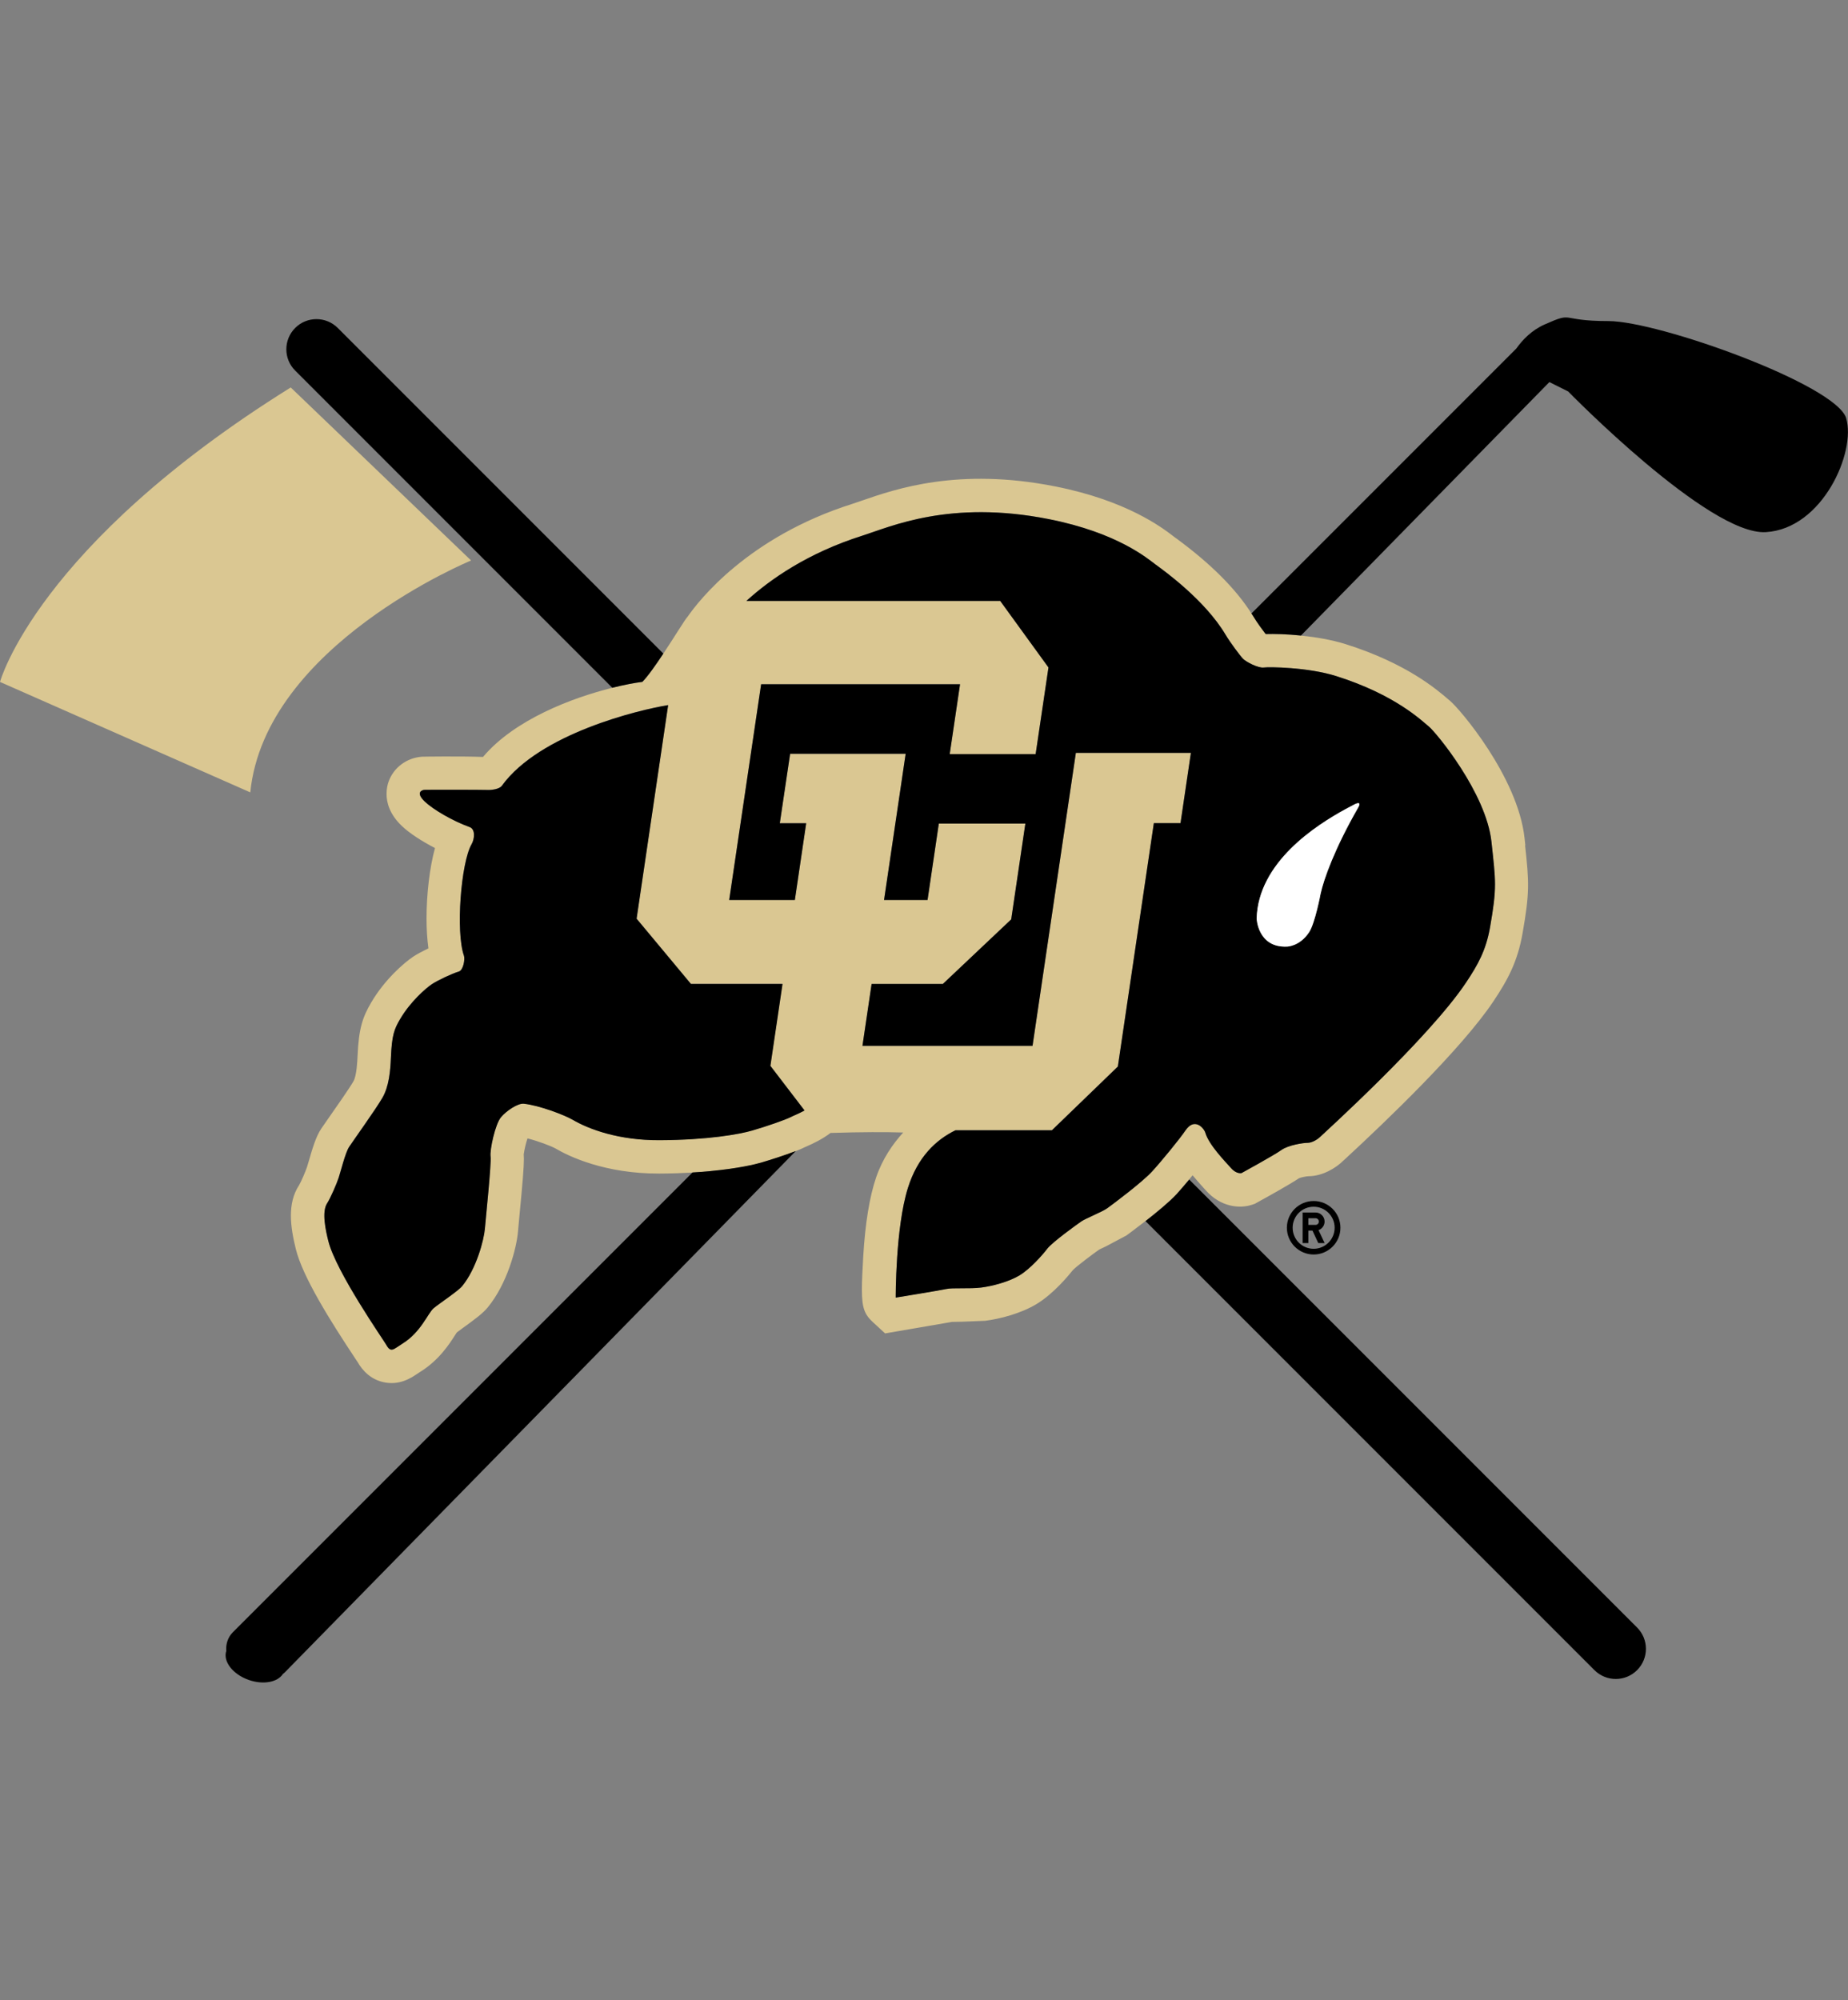
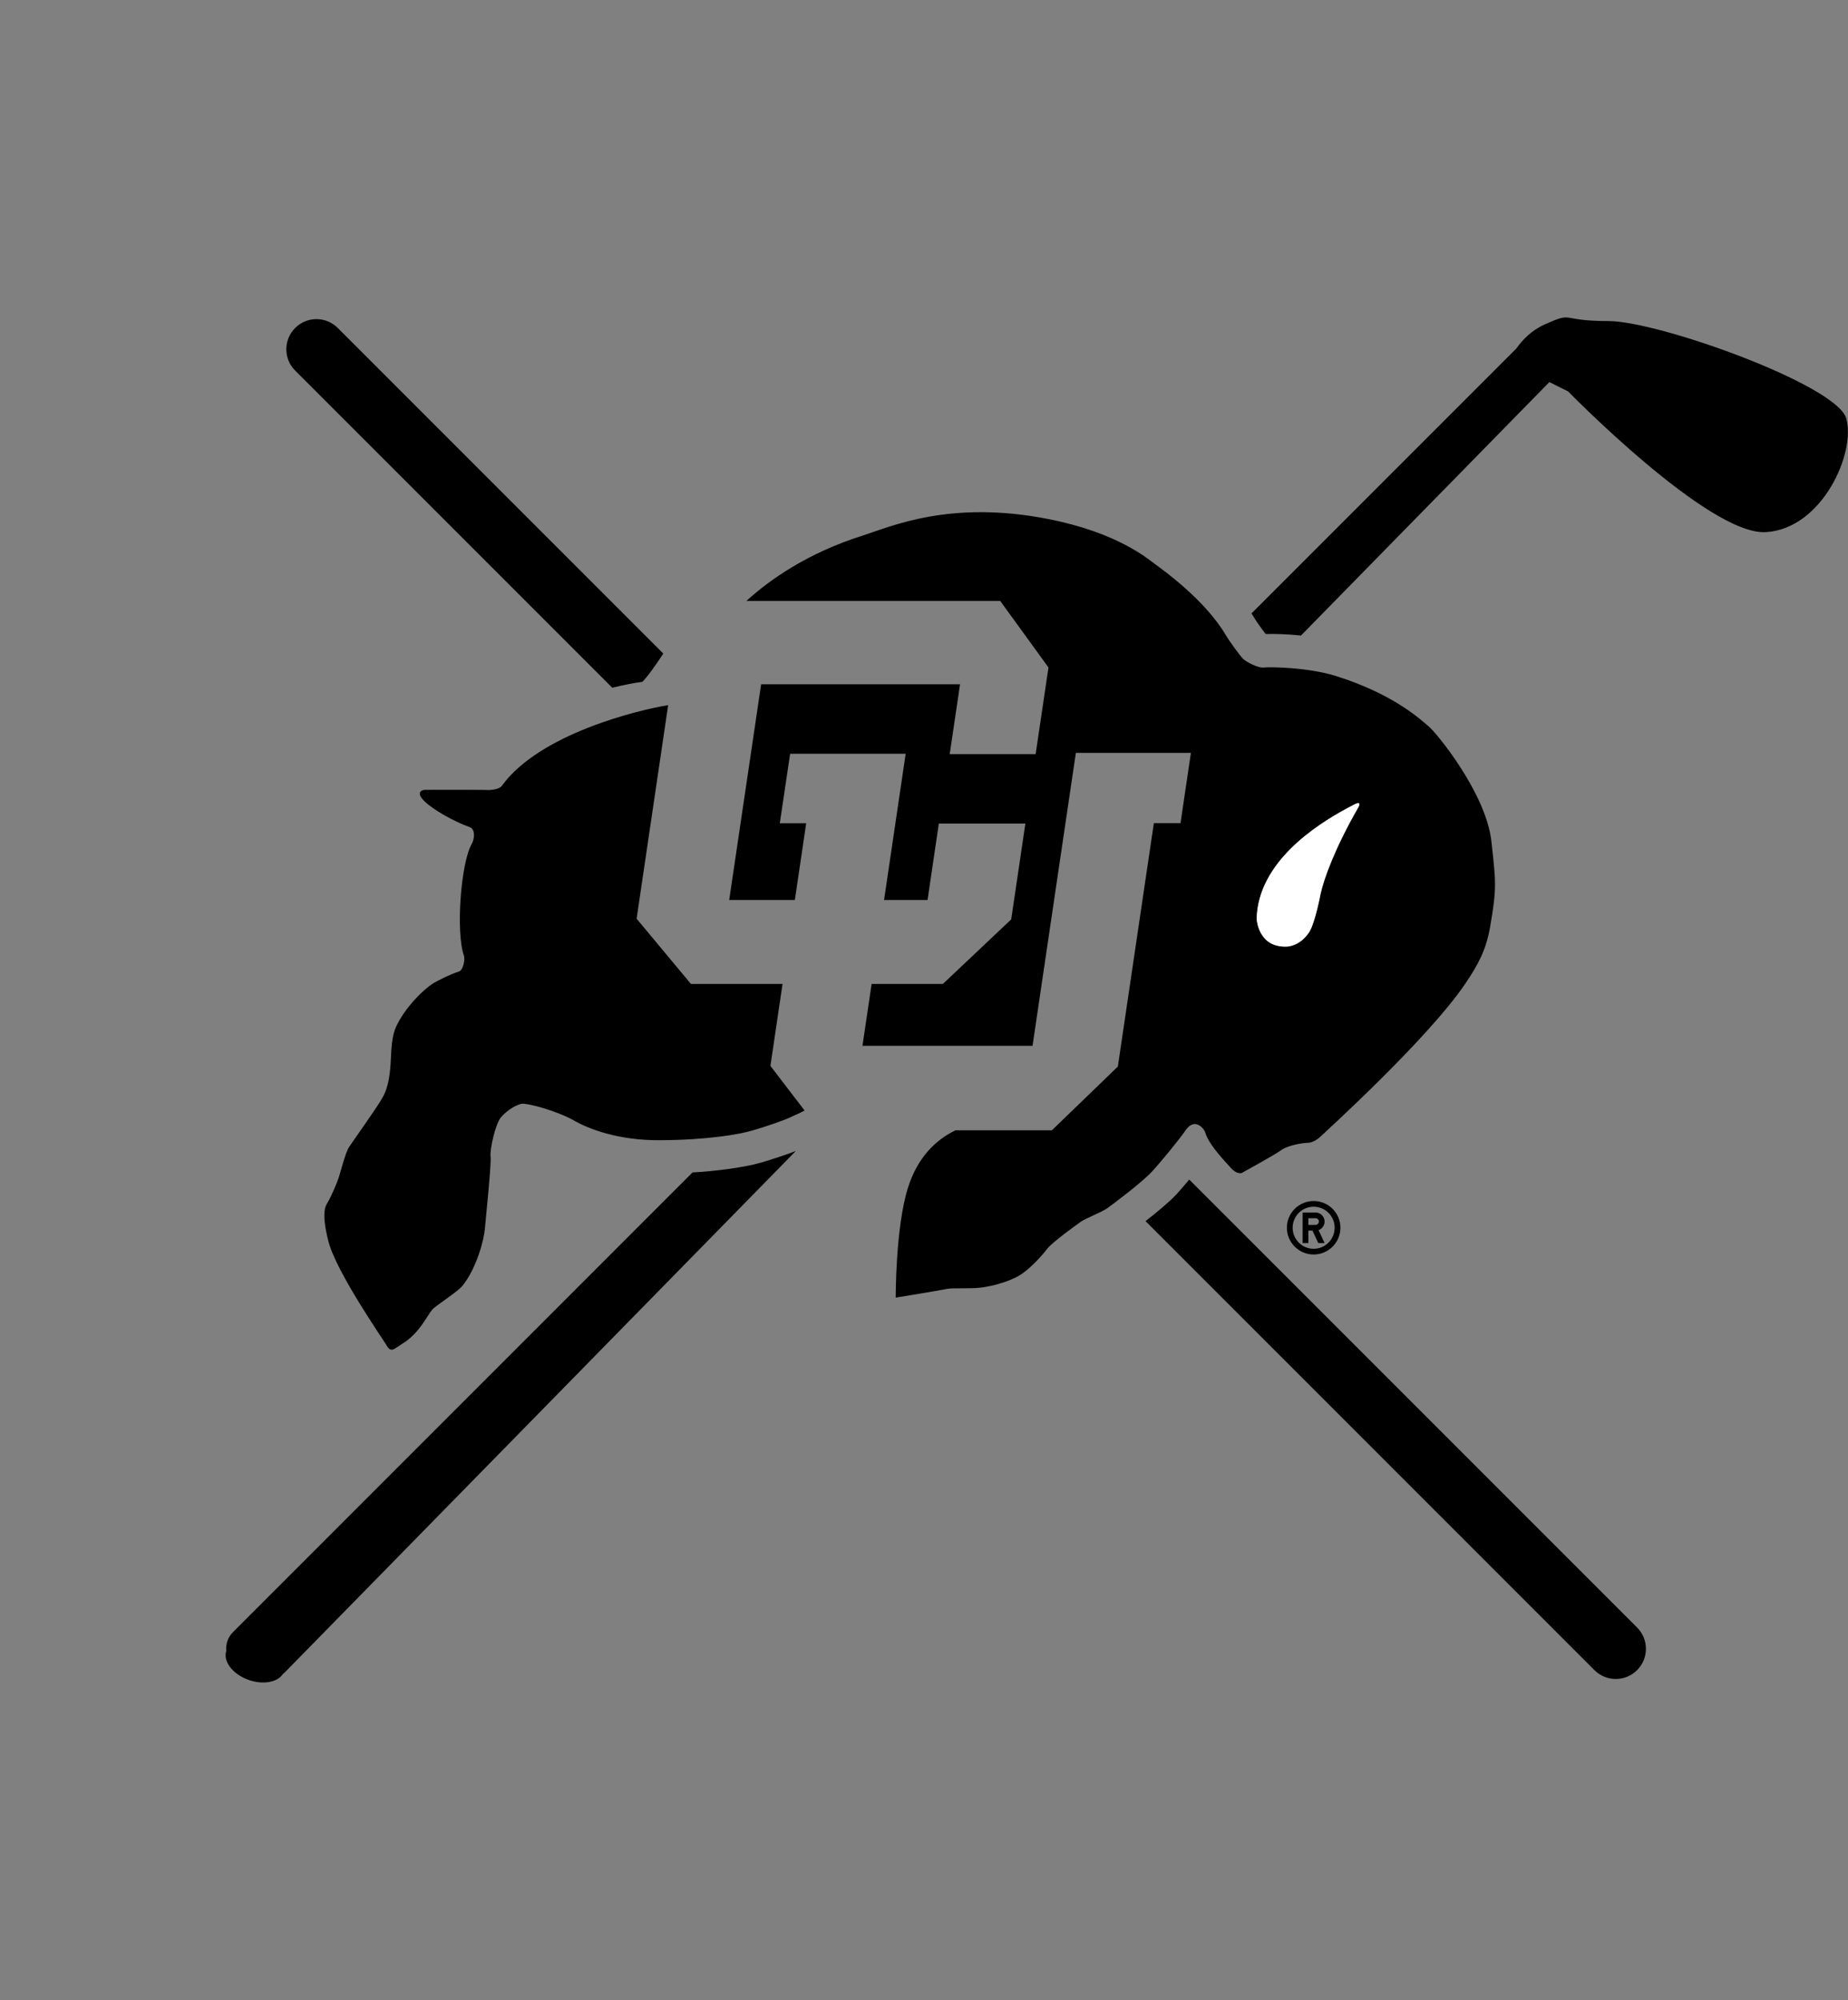
<svg xmlns="http://www.w3.org/2000/svg" id="a" viewBox="0 0 332.7 360">
  <rect x="0" y="0" width="332.7" height="360" fill="#808080" stroke="none" />
  <defs>
    <style>
      .b {
        fill: #dac792;
      }

      .c {
        fill: #fff;
      }

      .d {
        fill: none;
      }
    </style>
  </defs>
  <g>
    <path class="d" d="M171.41,237.92h0l.27-.05s-.27.05-.27.05Z" />
    <path class="d" d="M94.3,207.89s0-.06,0-.09c-.01-.17-.03-.33-.05-.47,0,.01.04.57.04.57Z" />
-     <path class="b" d="M84.81,100.88l-32.47-31.14C6.63,98.23,0,122.74,0,122.74l45.06,19.88c2.65-26.5,39.76-41.74,39.76-41.74ZM274.61,152.16l-.14-1.3c-1.19-11-11.71-23.34-13.47-24.76l-.32-.27c-2.05-1.76-7.5-6.43-18.3-9.85-2.61-.83-5.52-1.31-8.15-1.58-2.58-.26-4.87-.32-6.31-.27-.03-.02-.06-.03-.09-.05-.48-.62-1.52-2.03-2.08-2.97-.01-.02-.03-.04-.04-.07-.12-.2-.27-.41-.4-.61-2.83-4.46-7.37-9-13.55-13.53l-.17-.12s-.28-.21-.28-.21c-2.08-1.6-8.42-6.46-21.34-9.02-17.46-3.46-28.75.46-34.81,2.56l-1.74.59c-18.7,5.93-27.58,17.35-29.62,20.29-.42.41-2.36,3.62-4.38,6.66-1.39,2.1-2.81,4.12-3.78,5.09-1.36.17-3.25.52-5.41,1.06-7.18,1.78-17.58,5.69-23.27,12.44-4.21-.15-10.91-.05-10.99-.04-2.75.2-5.1,1.95-6,4.46-.18.48-.38,1.27-.38,2.24,0,1.58.56,3.67,2.74,5.75,1.37,1.32,3.61,2.76,5.98,3.99-.97,3.55-1.52,8.32-1.52,12.69,0,1.93.12,3.74.34,5.36-1.06.52-2.09,1.06-2.77,1.52-1.66,1.12-5.12,4.12-7.53,8.23-1.53,2.61-2.25,4.63-2.46,9.68-.04.86-.15,3.48-.74,4.51-.72,1.25-3.12,4.68-4.41,6.52l-1.38,1.99c-.95,1.43-1.54,3.39-2.29,5.99l-.29.96c-.23.71-1.09,2.7-1.42,3.24-1.08,1.64-1.47,3.53-1.47,5.48s.41,4.08.89,6.01c1.24,5.04,6.29,13.04,10.54,19.46l.57.86-.12-.21c1.13,2.06,2.7,3.34,4.67,3.82,2.94.71,5.09-.74,6.13-1.43l.51-.34c3.45-2.12,5.31-5.01,6.41-6.74,0,0,.15-.22.28-.42.44-.32,1.15-.85,1.15-.85,2.14-1.55,3.5-2.55,4.41-3.65,3.5-4.25,5.2-10.65,5.45-13.69l.23-2.52c.62-6.4.83-9.08.83-10.53,0-.3-.01-.55-.03-.77,0,.03,0,.07,0,.09,0,0-.04-.55-.04-.57.02.15.04.31.05.47.05-.65.37-2.05.67-2.9,1.88.47,4.31,1.39,5.07,1.83,2.33,1.37,8.82,4.54,18.69,4.5,2.18-.01,4.15-.08,5.93-.18,1.16-.07,2.23-.15,3.22-.24,5.11-.48,8.1-1.23,9.14-1.53,1.63-.47,4.26-1.31,6.22-2.08.68-.27,1.28-.52,1.73-.75l.27-.12c1.14-.5,2.79-1.27,4.28-2.41,5.65-.18,9.93-.18,13.09-.08-1.9,2.08-3.73,4.74-4.88,8.09-1.18,3.47-1.96,8.22-2.31,14.11-.15,2.61-.25,4.55-.25,6.06,0,3.37.5,4.51,2.01,5.9l2.17,2,12.04-2.07h0s.26-.05.27-.05l-.27.05,1.75-.03,4.22-.17c2.62-.33,6.43-1.3,9.28-3.03,3.09-1.87,5.87-5.28,6.51-6.09.72-.74,3.69-2.97,4.76-3.71.12-.05,1.28-.61,1.28-.61l3.61-1.92s1.55-1.13,3.39-2.57c1.97-1.54,4.31-3.46,5.58-4.83.62-.67,1.43-1.62,2.29-2.65.22-.26.43-.52.65-.78.61.74,1.24,1.45,1.87,2.15l.47.52c2.73,3.11,6.21,3.36,8.36,2.63l.51-.17.46-.26c1.79-.98,5.9-3.27,7.49-4.34.34-.15,1.25-.34,1.68-.36h0c2.56,0,5.01-1.51,6.3-2.81-.11.1.3-.27.3-.27,7.5-6.92,20.94-19.8,26.68-28.35,2.68-3.99,4.4-7.27,5.28-12.29,1.3-7.35,1.18-9.2.46-15.81ZM142.3,201.07c-.9.47-4.23,1.64-6.92,2.41-2.29.66-7.94,1.69-16.66,1.73-7.3.04-12.68-1.95-15.63-3.68-1.52-.89-6.02-2.59-8.8-2.89-1.03-.11-3.08,1.21-4.1,2.43-1.03,1.21-2.05,5.87-1.88,7.08.17,1.21-.85,10.89-1.02,12.96-.17,2.07-1.54,7.26-4.1,10.37-.73.89-4.1,3.11-5.13,3.97-1.02.87-2.26,4.32-5.64,6.39-1.58.98-2.05,1.73-2.9.18-.37-.68-9.05-13.14-10.42-18.67-.44-1.75-1.24-5.23-.22-6.78.64-.96,1.75-3.59,2.09-4.63.34-1.04,1.19-4.49,1.88-5.53.68-1.04,4.78-6.74,5.98-8.82,1.2-2.07,1.43-4.84,1.54-7.26.17-4.1.62-5.14,1.64-6.89,1.87-3.19,4.68-5.6,5.7-6.29,1.02-.69,3.67-1.94,4.87-2.29.84-.24,1.15-2.25.94-2.85-1.52-4.29-.53-16.76,1.36-20.05.55-.94.74-2.73-.34-3.11-3.05-1.09-6.59-3.16-8.08-4.6-1.7-1.62-.52-2.07-.07-2.1.45-.03,10.56-.02,11.26.02.8.05,2.25-.15,2.69-.75,6.8-9.39,24.71-13.68,29.94-14.52l-5.68,38.44,9.78,11.74h16.47l-2.18,14.73,6.15,8.03c-1.07.59-2.21,1.03-2.54,1.21ZM268.25,166.93c-.72,4.06-2.11,6.64-4.36,9.98-6.79,10.11-25.88,27.36-26.26,27.75-.39.39-1.41,1.03-2.18,1.03s-3.46.39-4.75,1.29c-1.28.92-7.17,4.15-7.17,4.15,0,0-.89.26-1.92-.91-1.03-1.16-3.97-4.15-4.61-6.35-.23-.8-1.93-2.85-3.59-.39-.98,1.46-4.23,5.44-6.02,7.39-1.8,1.95-7.18,5.96-8.07,6.61-.9.65-3.85,1.82-4.61,2.33-.77.52-5.25,3.76-6.16,4.93-.89,1.17-3.08,3.63-4.99,4.8-1.92,1.17-4.87,1.95-6.92,2.2-2.05.26-5.13,0-6.28.26-1.16.26-9.1,1.55-9.1,1.55,0,0-.06-12.51,2.18-19.7,1.74-5.6,5.06-8.71,8.58-10.42h17.36l11.87-11.47,6.48-43.81h4.8l1.87-12.65h-20.71l-7.8,52.73h-30.62l1.65-11.14h12.83l12.3-11.62,2.55-17.25h-15.58l-2.03,13.76h-7.83l3.89-26.32h-20.8l-1.86,12.51h4.75l-2.04,13.81h-11.82l5.75-38.83h35.81l-1.86,12.57h15.47l2.31-15.59-8.69-11.98h-45.69c4.28-3.89,11.05-8.63,20.87-11.74,5.07-1.61,15.73-6.52,33.57-2.98,12.43,2.46,17.81,7.13,19.22,8.17,1.41,1.03,8.84,6.35,12.56,12.57.9,1.51,2.69,3.89,3.2,4.41.51.52,2.7,1.7,3.72,1.56.9-.13,7.97-.06,13.07,1.55,10.63,3.37,15.37,8.04,16.65,9.07,1.28,1.04,10.33,11.95,11.27,20.74.77,7.13,1.02,8.17-.26,15.43Z" />
    <path d="M214.1,212.31c-.86,1.02-1.68,1.98-2.29,2.65-1.27,1.37-3.6,3.29-5.58,4.83l80.82,80.82c1.06,1.06,2.45,1.59,3.84,1.59s2.78-.53,3.84-1.59c2.12-2.12,2.12-5.55,0-7.67l-80.62-80.62ZM110.23,123.79c2.17-.54,4.05-.89,5.41-1.06.97-.97,2.39-2.99,3.78-5.09l-58.61-58.61c-2.12-2.12-5.56-2.12-7.67,0-2.12,2.12-2.12,5.56,0,7.67l57.09,57.09ZM127.9,210.79c-.99.09-2.06.18-3.22.24l-82.74,82.74c-.93.93-1.31,2.17-1.2,3.38-.63,1.88,1.16,4.21,4.03,5.22,2.62.92,5.21.42,6.17-1.08.11-.09.22-.16.32-.26l92.01-93.86c-1.96.76-4.59,1.6-6.22,2.08-1.04.3-4.03,1.05-9.14,1.53ZM332.38,75.28c-1.81-6.03-33.77-17.49-42.81-17.49s-6.03-1.81-11.46.6c-2.33,1.03-3.98,2.73-5.12,4.34l-47.69,47.69c.13.2.27.41.4.61.01.02.03.04.04.07.56.94,1.6,2.35,2.08,2.97.04.02.06.03.09.05,1.44-.04,3.74,0,6.31.27l44.72-45.62,3.38,1.69s25.32,25.93,35.58,25.32c10.25-.6,16.28-14.47,14.47-20.5ZM140.86,177.1h-16.47l-9.78-11.74,5.68-38.44c-5.23.84-23.14,5.12-29.94,14.52-.44.61-1.89.8-2.69.75-.7-.04-10.82-.05-11.26-.02-.45.03-1.63.48.07,2.1,1.49,1.43,5.03,3.5,8.08,4.6,1.08.38.89,2.17.34,3.11-1.89,3.29-2.88,15.76-1.36,20.05.21.6-.1,2.61-.94,2.85-1.2.35-3.85,1.6-4.87,2.29-1.03.69-3.83,3.09-5.7,6.29-1.02,1.75-1.47,2.79-1.64,6.89-.1,2.42-.34,5.19-1.54,7.26-1.2,2.07-5.3,7.78-5.98,8.82-.69,1.03-1.53,4.49-1.88,5.53-.34,1.04-1.46,3.66-2.09,4.63-1.02,1.55-.22,5.03.22,6.78,1.36,5.53,10.05,17.99,10.42,18.67.85,1.55,1.32.8,2.9-.18,3.37-2.07,4.61-5.53,5.64-6.39,1.03-.86,4.39-3.08,5.13-3.97,2.56-3.12,3.93-8.3,4.1-10.37.17-2.07,1.19-11.75,1.02-12.96-.17-1.21.85-5.88,1.88-7.08,1.02-1.21,3.07-2.54,4.1-2.43,2.78.3,7.27,2.01,8.8,2.89,2.95,1.73,8.33,3.71,15.63,3.68,8.71-.04,14.37-1.07,16.66-1.73,2.69-.78,6.02-1.95,6.92-2.41.33-.18,1.47-.62,2.54-1.21l-6.15-8.03,2.18-14.73ZM207.39,210.88c1.79-1.95,5.04-5.94,6.02-7.39,1.66-2.46,3.35-.4,3.59.39.64,2.2,3.58,5.19,4.61,6.35,1.02,1.17,1.92.91,1.92.91,0,0,5.9-3.23,7.17-4.15,1.29-.91,3.98-1.29,4.75-1.29s1.79-.65,2.18-1.03c.38-.39,19.47-17.63,26.26-27.75,2.24-3.34,3.64-5.92,4.36-9.98,1.28-7.26,1.03-8.29.26-15.43-.95-8.79-9.99-19.7-11.27-20.74-1.28-1.04-6.02-5.71-16.65-9.07-5.11-1.62-12.18-1.68-13.07-1.55-1.01.14-3.21-1.04-3.72-1.56-.51-.52-2.3-2.9-3.2-4.41-3.71-6.22-11.15-11.54-12.56-12.57-1.41-1.04-6.79-5.71-19.22-8.17-17.84-3.53-28.49,1.37-33.57,2.98-9.82,3.11-16.59,7.85-20.87,11.74h45.69l8.69,11.98-2.31,15.59h-15.47l1.86-12.57h-35.81l-5.75,38.83h11.82l2.04-13.81h-4.75l1.86-12.51h20.8l-3.89,26.32h7.83l2.03-13.76h15.58l-2.55,17.25-12.3,11.62h-12.83l-1.65,11.14h30.62l7.8-52.73h20.71l-1.87,12.65h-4.8l-6.48,43.81-11.87,11.47h-17.36c-3.52,1.71-6.83,4.82-8.58,10.42-2.24,7.2-2.18,19.7-2.18,19.7,0,0,7.94-1.29,9.1-1.55,1.15-.26,4.23,0,6.28-.26,2.05-.26,4.99-1.04,6.92-2.2,1.92-1.17,4.1-3.63,4.99-4.8.9-1.17,5.38-4.4,6.16-4.93.77-.52,3.71-1.69,4.61-2.33.9-.64,6.28-4.66,8.07-6.61ZM242.24,145.64c.54-.3,1.03-.55,1.45-.77,0,0,1.65-.95.83.49-4.26,7.41-6.2,12.92-6.76,15.5,0,0-1,5.3-2.06,6.92-1.7,2.59-4.01,2.6-4.01,2.6h0c-5.21.23-5.44-4.99-5.44-4.99.25-10.2,10.74-16.88,16-19.75Z" />
    <path class="c" d="M231.68,170.37h0c-5.21.23-5.44-4.99-5.44-4.99.25-10.2,10.74-16.88,16-19.75-5.26,2.87-15.75,9.55-16,19.75,0,0,.23,5.22,5.44,4.99Z" />
    <path class="c" d="M226.24,165.39s.23,5.21,5.44,4.99h0s2.3,0,4.01-2.6c1.06-1.62,2.06-6.92,2.06-6.92.56-2.58,2.5-8.08,6.76-15.5.82-1.44-.83-.49-.83-.49-.41.22-.9.47-1.45.77-5.26,2.87-15.75,9.55-16,19.75Z" />
  </g>
  <path d="M236.5,216.17c-2.66,0-4.82,2.16-4.82,4.81s2.16,4.82,4.82,4.82,4.82-2.16,4.82-4.82-2.16-4.81-4.82-4.81ZM236.5,224.77c-2.09,0-3.78-1.69-3.78-3.79s1.69-3.78,3.78-3.78,3.78,1.69,3.78,3.78-1.69,3.79-3.78,3.79Z" />
  <path d="M238.47,219.87c0-.9-.73-1.63-1.63-1.63h-2.32v5.5h1.03v-2.24h.74l1.04,2.24h1.14l-1.09-2.33c.63-.22,1.09-.83,1.09-1.54ZM236.84,220.47h-1.29v-1.2h1.29c.33,0,.6.27.6.6s-.27.6-.6.6Z" />
</svg>